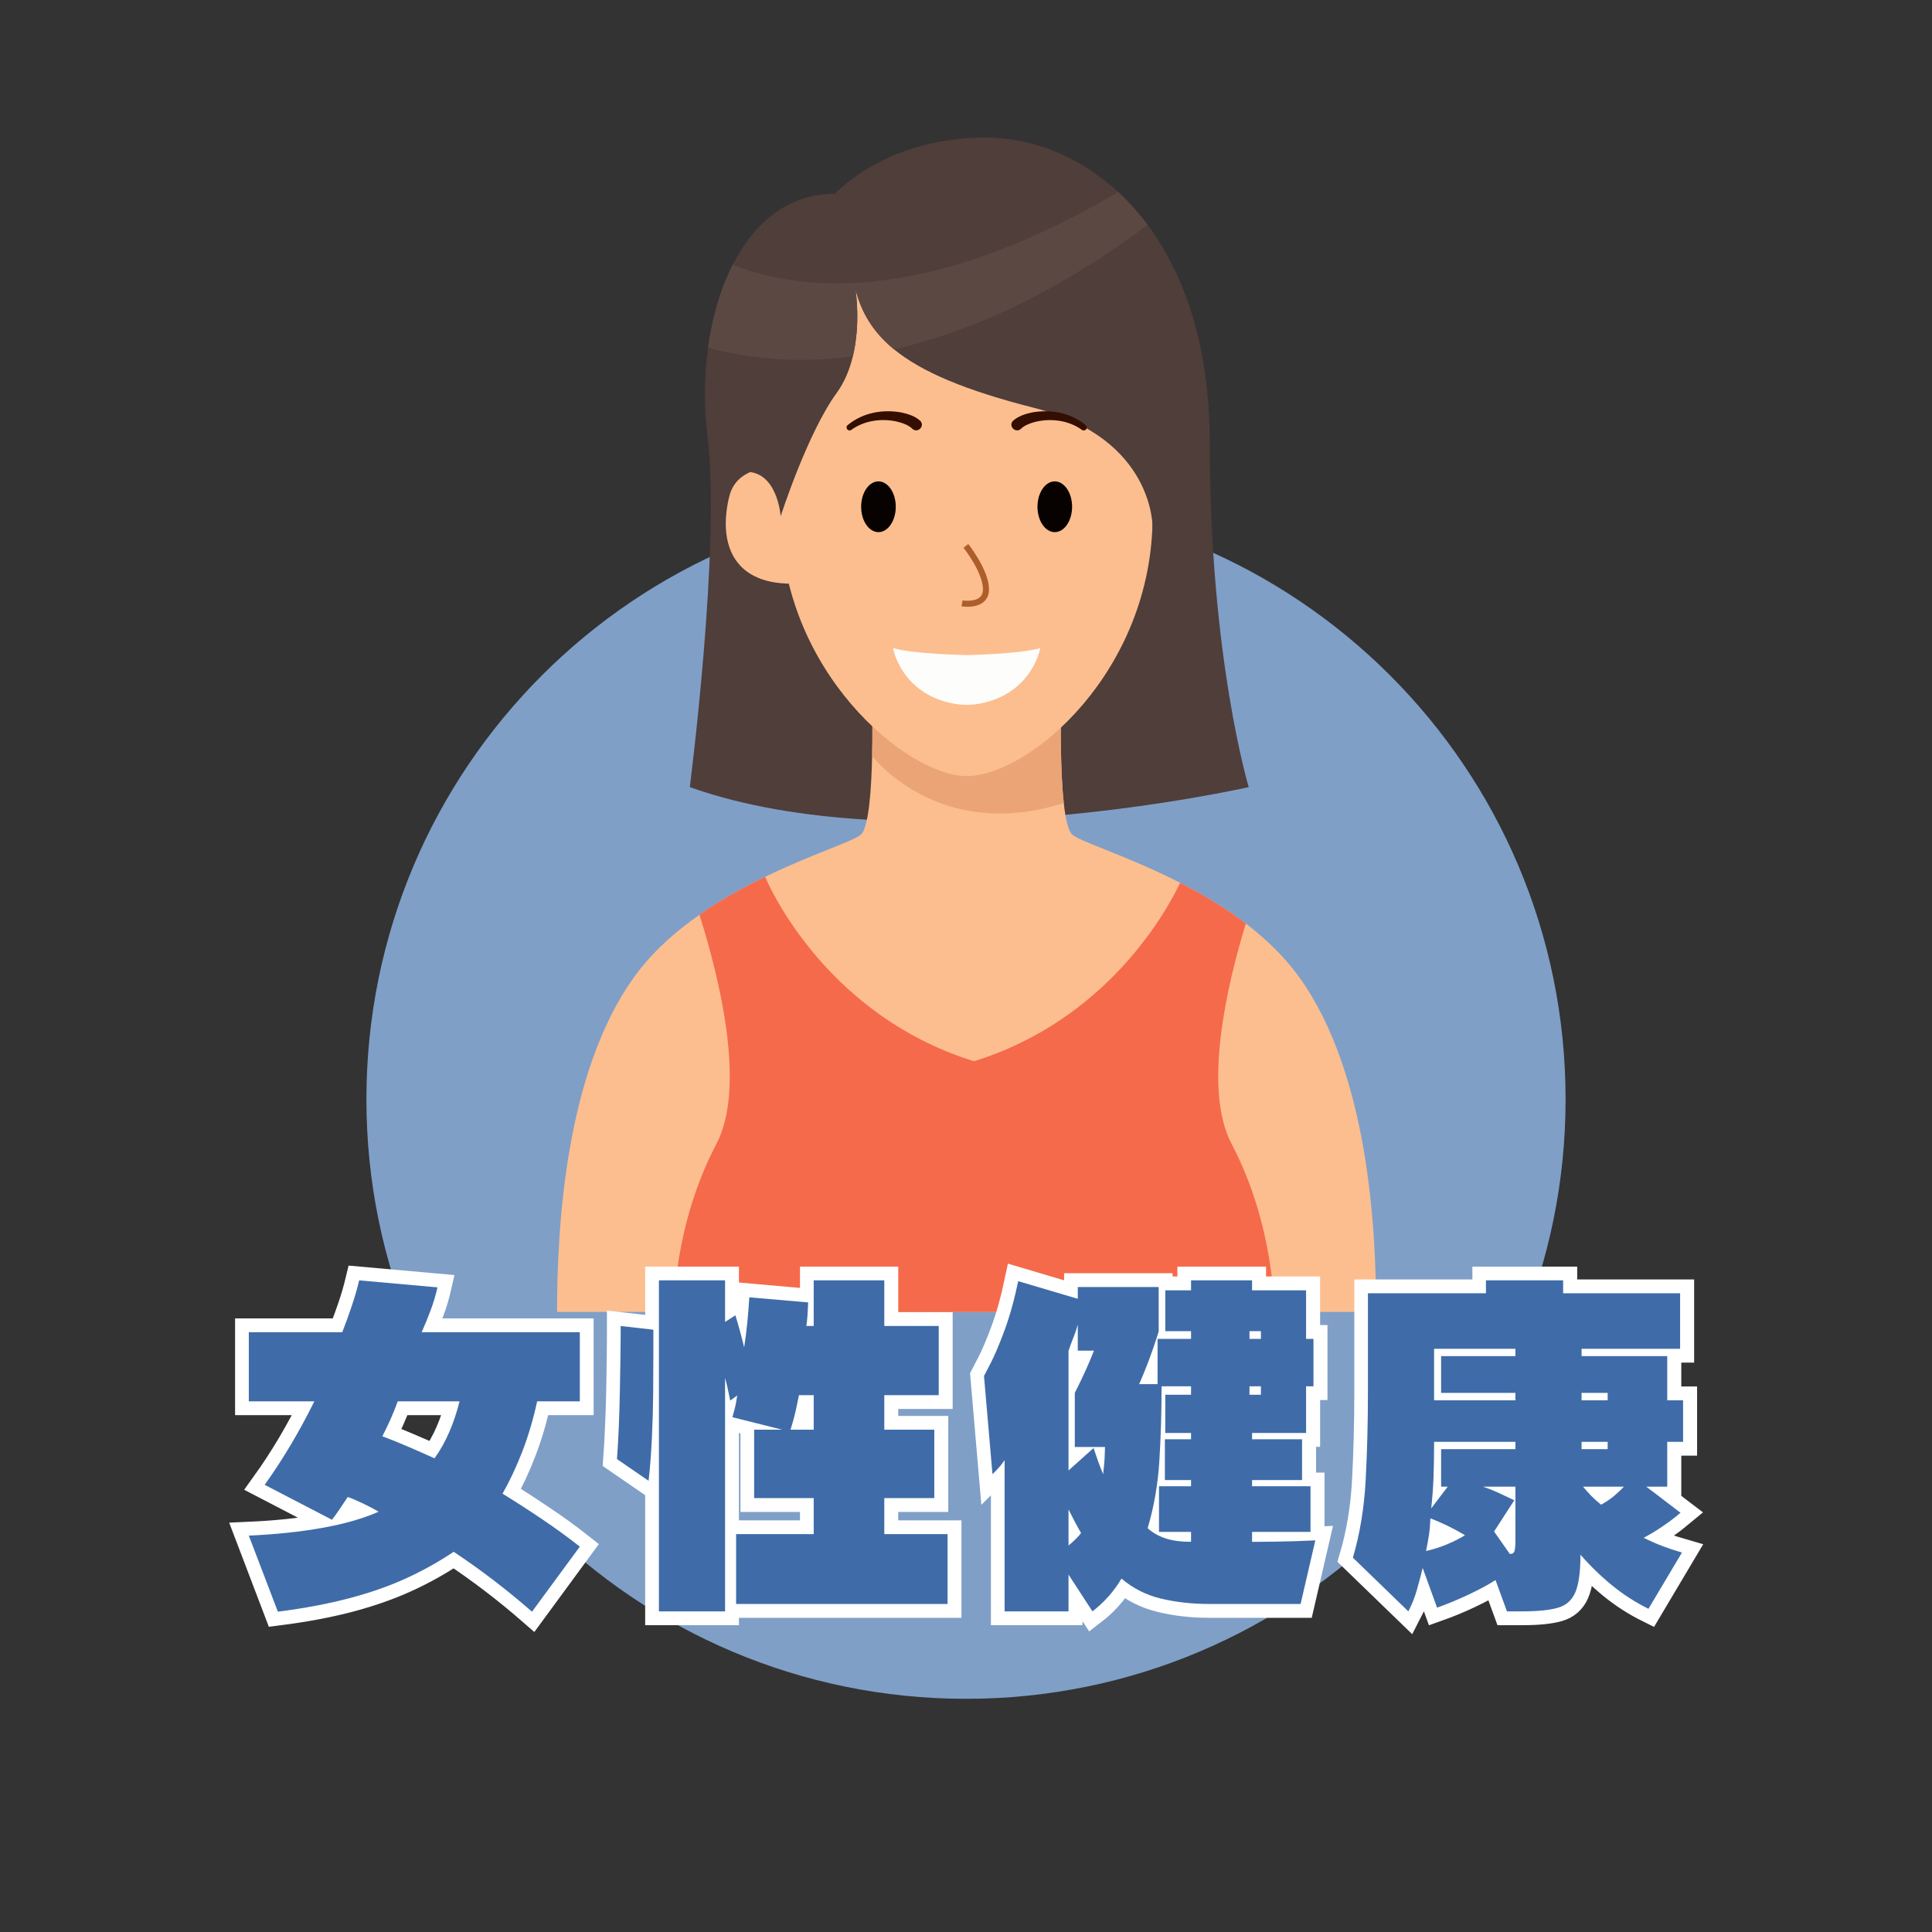
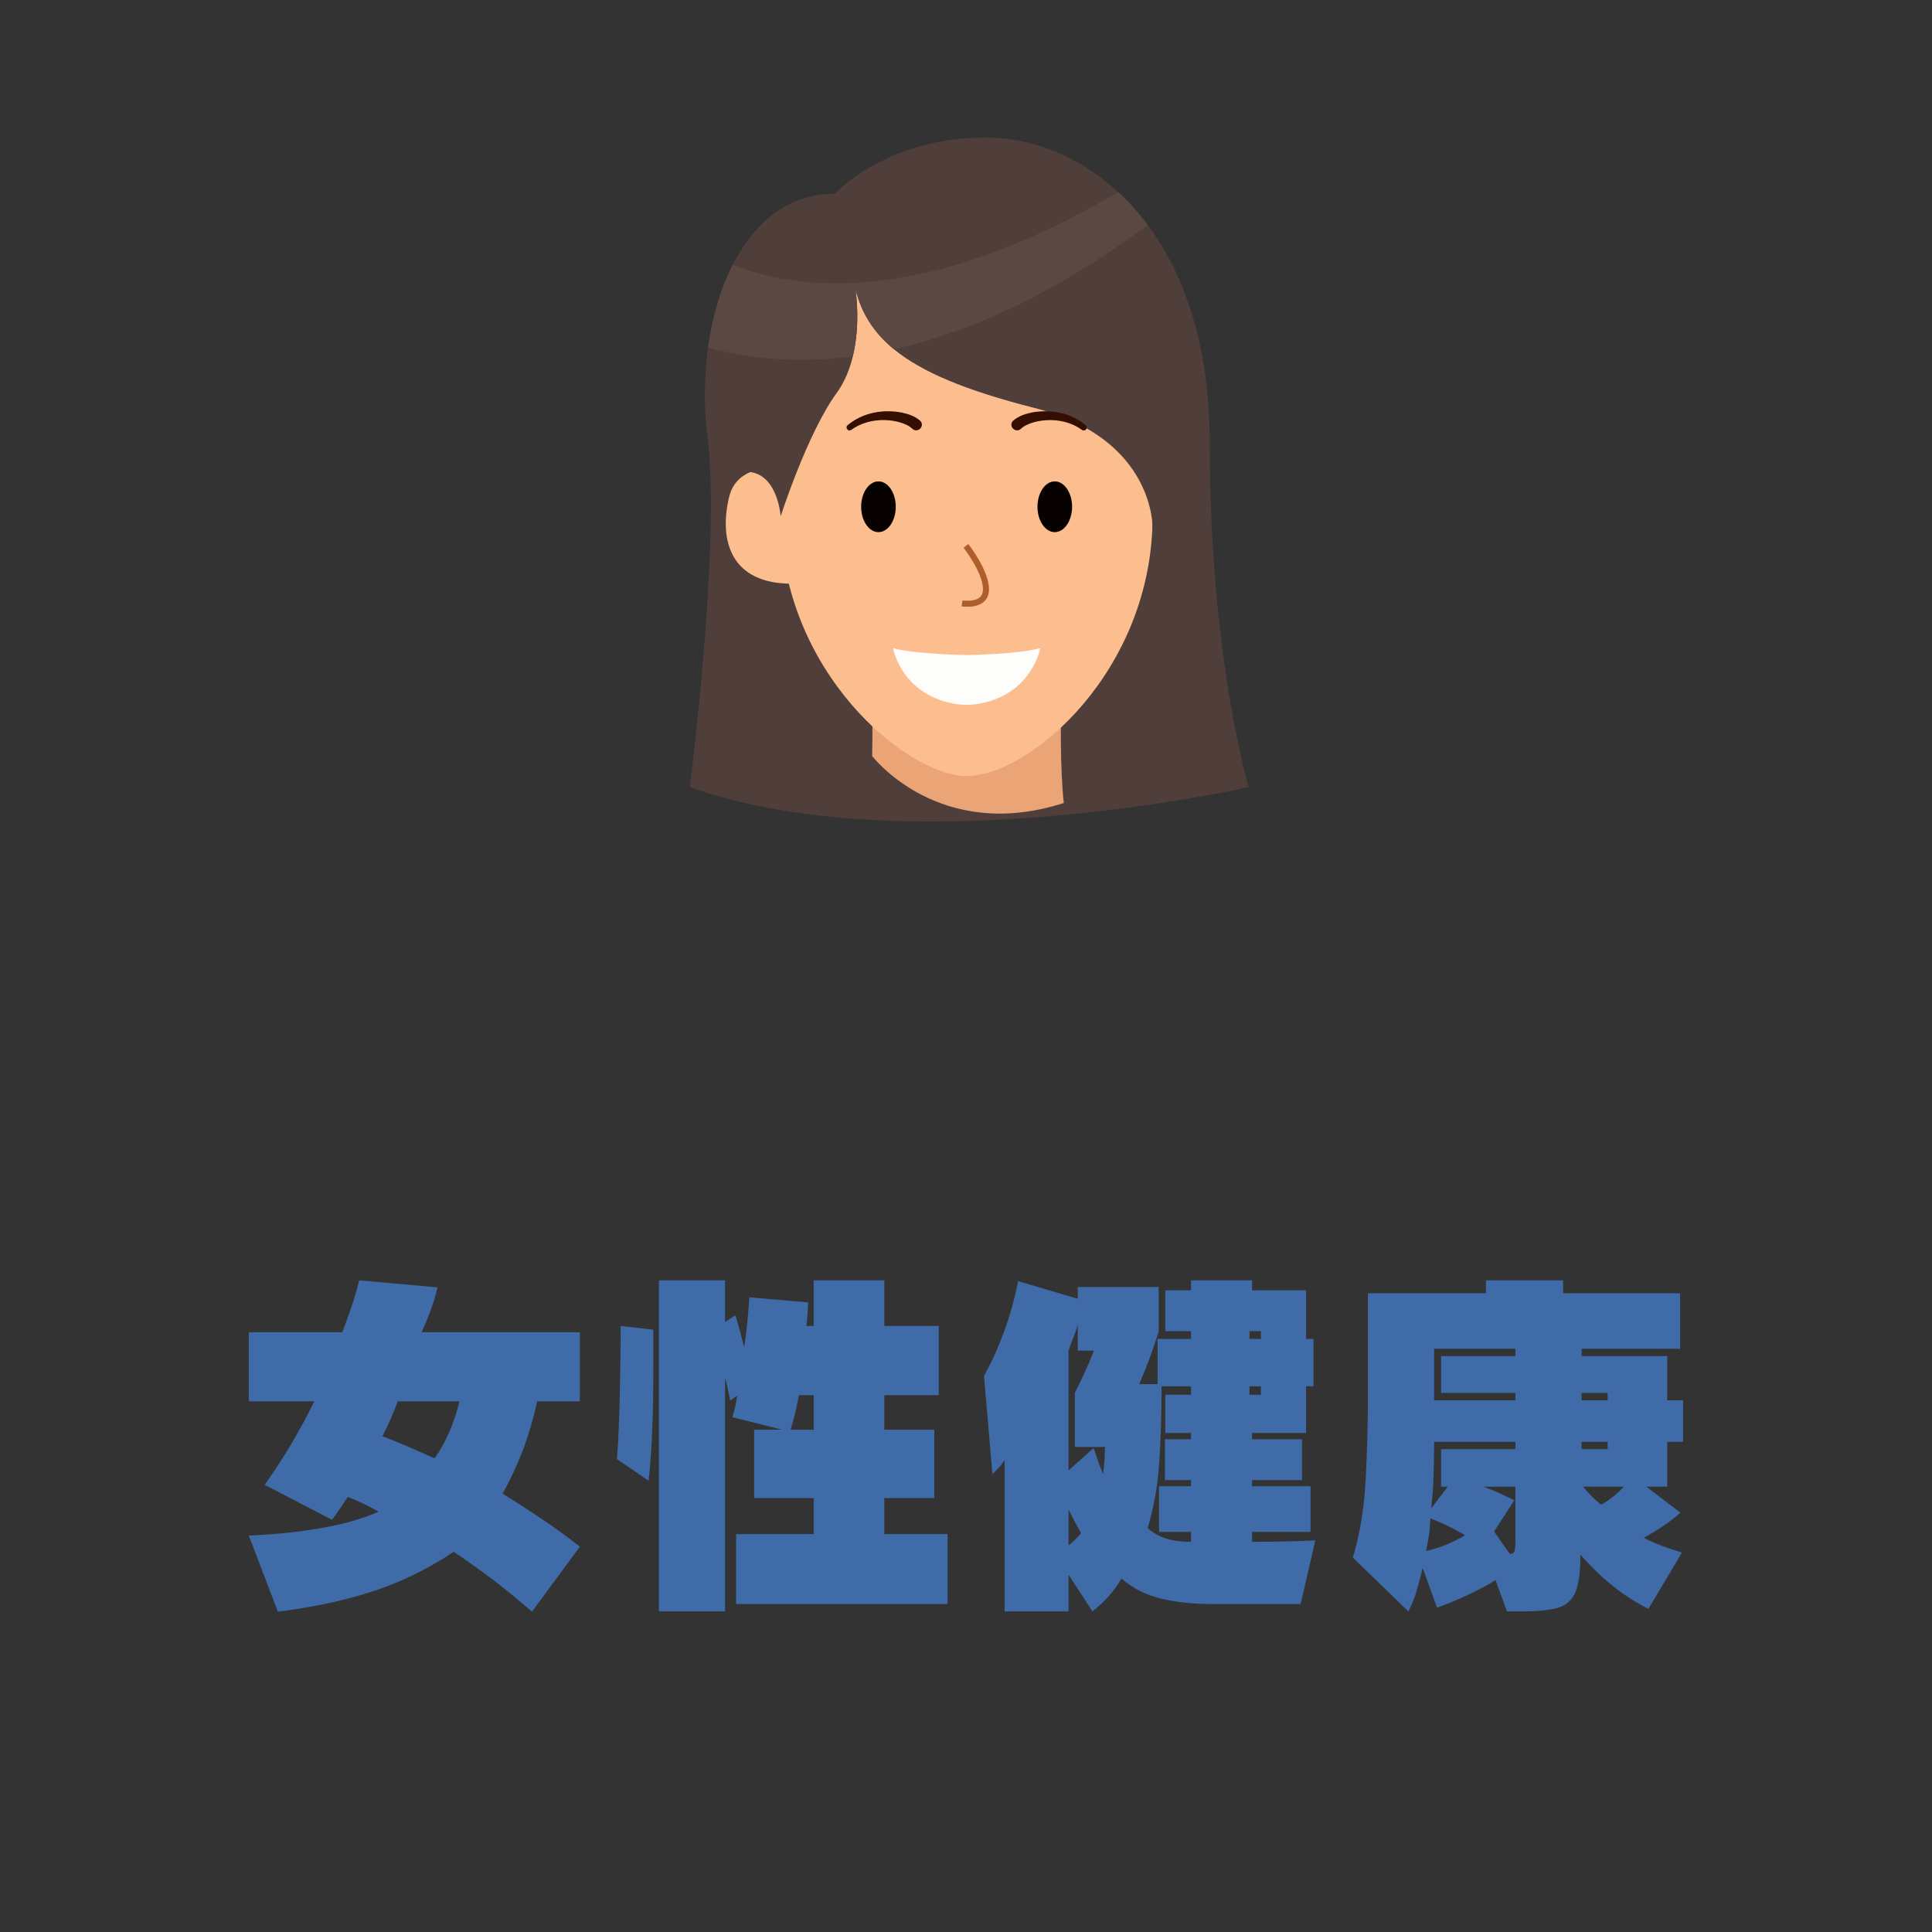
<svg xmlns="http://www.w3.org/2000/svg" width="500" viewBox="0 0 375 375" height="500" preserveAspectRatio="xMidYMid meet">
  <rect x="0" y="0" width="375" height="375" fill="#333333" stroke="none" />
  <defs>
    <g />
    <clipPath id="2e5e243bd6">
-       <path d="M 71.121 96.984 L 303.879 96.984 L 303.879 329.738 L 71.121 329.738 Z M 71.121 96.984 " clip-rule="nonzero" />
-     </clipPath>
+       </clipPath>
    <clipPath id="f94f6870b9">
      <path d="M 187.5 96.984 C 123.227 96.984 71.121 149.086 71.121 213.363 C 71.121 277.637 123.227 329.738 187.5 329.738 C 251.773 329.738 303.879 277.637 303.879 213.363 C 303.879 149.086 251.773 96.984 187.5 96.984 Z M 187.5 96.984 " clip-rule="nonzero" />
    </clipPath>
    <clipPath id="cc25eb8991">
      <path d="M 133 26.668 L 243 26.668 L 243 160 L 133 160 Z M 133 26.668 " clip-rule="nonzero" />
    </clipPath>
    <clipPath id="fbcad60960">
-       <path d="M 108.121 138 L 267.121 138 L 267.121 254.668 L 108.121 254.668 Z M 108.121 138 " clip-rule="nonzero" />
-     </clipPath>
+       </clipPath>
    <clipPath id="60090d564c">
      <path d="M 130 170 L 248 170 L 248 254.668 L 130 254.668 Z M 130 170 " clip-rule="nonzero" />
    </clipPath>
  </defs>
  <g clip-path="url(#2e5e243bd6)">
    <g clip-path="url(#f94f6870b9)">
      <path fill="#7f9fc7" d="M 71.121 96.984 L 303.879 96.984 L 303.879 329.738 L 71.121 329.738 Z M 71.121 96.984 " fill-opacity="1" fill-rule="nonzero" />
    </g>
  </g>
  <g clip-path="url(#cc25eb8991)">
    <path fill="#4f3e3a" d="M 242.375 152.777 C 242.375 152.777 176.086 167.816 133.891 152.777 C 133.891 152.777 139.949 105.684 137.316 84.695 C 136.613 79.121 136.641 73.191 137.434 67.484 C 138.234 61.684 139.82 56.121 142.227 51.391 C 146.359 43.246 152.922 37.605 162.066 37.605 C 162.066 37.605 171.836 26.691 191.367 26.691 C 199.867 26.691 209.203 30.039 217.031 37.27 C 219.059 39.137 220.984 41.262 222.77 43.66 C 229.93 53.27 234.816 67.191 234.816 86.016 C 234.805 127.66 242.375 152.777 242.375 152.777 Z M 242.375 152.777 " fill-opacity="1" fill-rule="nonzero" />
  </g>
  <g clip-path="url(#fbcad60960)">
    <path fill="#fcbe8f" d="M 267.113 254.641 L 108.125 254.641 C 108.125 237.531 109.887 208.164 122.953 189.82 C 126.402 184.988 130.922 180.938 135.762 177.555 C 139.945 174.629 144.352 172.203 148.516 170.188 C 157.816 165.676 165.855 163.234 167.164 161.941 C 168.672 160.449 169.148 152.836 169.277 146.75 C 169.379 142.426 169.301 138.883 169.301 138.883 L 187.621 139.789 L 205.934 138.883 C 205.934 138.883 205.715 148.961 206.477 155.867 C 206.793 158.82 207.301 161.18 208.07 161.941 C 209.484 163.34 218.801 166.09 229.062 171.352 C 233.312 173.527 237.73 176.137 241.812 179.254 C 245.758 182.277 249.398 185.777 252.293 189.82 C 265.359 208.164 267.113 237.531 267.113 254.641 Z M 267.113 254.641 " fill-opacity="1" fill-rule="nonzero" />
  </g>
  <path fill="#eba476" d="M 206.48 155.863 C 182.211 163.664 169.285 146.746 169.285 146.746 C 169.383 142.418 169.309 138.879 169.309 138.879 L 187.625 139.785 L 205.938 138.879 C 205.938 138.883 205.723 148.961 206.48 155.863 Z M 206.48 155.863 " fill-opacity="1" fill-rule="nonzero" />
  <g clip-path="url(#60090d564c)">
-     <path fill="#f56a4b" d="M 247.328 254.641 L 130.781 254.641 C 130.781 254.641 130.617 238.047 139.059 222.02 C 144.879 210.961 139.605 189.691 135.762 177.555 C 139.945 174.629 144.352 172.203 148.516 170.188 C 148.516 170.188 159.273 196.734 189.047 205.988 C 215.094 197.895 226.59 176.57 229.062 171.352 C 233.312 173.527 237.73 176.137 241.812 179.254 C 238.047 191.586 233.488 211.457 239.051 222.027 C 247.492 238.047 247.328 254.641 247.328 254.641 Z M 247.328 254.641 " fill-opacity="1" fill-rule="nonzero" />
-   </g>
+     </g>
  <path fill="#fcbe8f" d="M 187.621 46.195 C 150.535 46.195 151.523 70.195 151.523 100.203 C 151.523 130.223 176.004 150.633 187.621 150.633 C 199.836 150.633 223.719 130.223 223.719 100.203 C 223.719 70.195 224.711 46.195 187.621 46.195 Z M 187.621 46.195 " fill-opacity="1" fill-rule="nonzero" />
  <path fill="#fcbe8f" d="M 153.637 90.98 C 153.637 90.98 143.344 88.984 141.543 96.387 C 139.5 104.766 141.734 113.293 153.637 113.293 C 163.801 113.293 153.637 90.98 153.637 90.98 Z M 153.637 90.98 " fill-opacity="1" fill-rule="nonzero" />
  <path fill="#4f3e3a" d="M 223.723 102.547 C 223.723 102.547 224.238 85.129 200.773 79.18 C 187.457 75.801 178.922 72.211 173.539 67.816 C 169.453 64.469 167.195 60.668 166.047 56.137 C 166.117 56.625 167.066 62.883 165.527 69.203 C 164.934 71.66 163.957 74.133 162.398 76.273 C 156.688 84.117 151.527 100.203 151.527 100.203 C 151.527 100.203 150.922 91.133 144.352 91.594 C 140.5 91.863 143.062 79.48 145.844 69.203 C 147.805 61.949 149.871 55.746 149.871 55.746 L 152.062 54.141 L 172.605 39.102 L 207.898 42.309 L 210.562 42.555 L 216.059 48.422 L 223.73 56.602 L 226.449 78.121 L 228.586 98.441 Z M 223.723 102.547 " fill-opacity="1" fill-rule="nonzero" />
  <path fill="#070200" d="M 173.867 98.359 C 173.867 98.684 173.848 99.004 173.805 99.324 C 173.762 99.641 173.695 99.949 173.613 100.246 C 173.527 100.547 173.426 100.828 173.301 101.098 C 173.18 101.367 173.039 101.617 172.883 101.844 C 172.727 102.074 172.559 102.277 172.375 102.457 C 172.191 102.637 171.996 102.789 171.793 102.914 C 171.59 103.039 171.379 103.129 171.164 103.195 C 170.949 103.258 170.73 103.289 170.508 103.289 C 170.289 103.289 170.07 103.258 169.852 103.195 C 169.637 103.129 169.426 103.039 169.223 102.914 C 169.02 102.789 168.824 102.637 168.641 102.457 C 168.457 102.277 168.289 102.074 168.133 101.844 C 167.977 101.617 167.836 101.367 167.715 101.098 C 167.59 100.828 167.488 100.547 167.402 100.246 C 167.32 99.949 167.254 99.641 167.211 99.324 C 167.168 99.004 167.148 98.684 167.148 98.359 C 167.148 98.039 167.168 97.719 167.211 97.398 C 167.254 97.082 167.32 96.773 167.402 96.477 C 167.488 96.176 167.59 95.895 167.715 95.625 C 167.836 95.355 167.977 95.105 168.133 94.879 C 168.289 94.648 168.457 94.445 168.641 94.266 C 168.824 94.086 169.02 93.934 169.223 93.809 C 169.426 93.684 169.637 93.59 169.852 93.527 C 170.07 93.465 170.289 93.434 170.508 93.434 C 170.73 93.434 170.949 93.465 171.164 93.527 C 171.379 93.59 171.59 93.684 171.793 93.809 C 171.996 93.934 172.191 94.086 172.375 94.266 C 172.559 94.445 172.727 94.648 172.883 94.879 C 173.039 95.105 173.18 95.355 173.301 95.625 C 173.426 95.895 173.527 96.176 173.613 96.477 C 173.695 96.773 173.762 97.082 173.805 97.398 C 173.848 97.719 173.867 98.039 173.867 98.359 Z M 173.867 98.359 " fill-opacity="1" fill-rule="nonzero" />
  <path fill="#070200" d="M 208.094 98.359 C 208.094 98.684 208.07 99.004 208.027 99.324 C 207.984 99.641 207.922 99.949 207.836 100.246 C 207.75 100.547 207.648 100.828 207.527 101.098 C 207.402 101.367 207.266 101.617 207.109 101.844 C 206.953 102.074 206.781 102.277 206.598 102.457 C 206.414 102.637 206.223 102.789 206.02 102.914 C 205.812 103.039 205.605 103.129 205.387 103.195 C 205.172 103.258 204.953 103.289 204.73 103.289 C 204.512 103.289 204.293 103.258 204.078 103.195 C 203.859 103.129 203.648 103.039 203.445 102.914 C 203.242 102.789 203.047 102.637 202.863 102.457 C 202.68 102.277 202.512 102.074 202.355 101.844 C 202.199 101.617 202.059 101.367 201.938 101.098 C 201.816 100.828 201.711 100.547 201.629 100.246 C 201.543 99.949 201.48 99.641 201.438 99.324 C 201.395 99.004 201.371 98.684 201.371 98.359 C 201.371 98.039 201.395 97.719 201.438 97.398 C 201.48 97.082 201.543 96.773 201.629 96.477 C 201.711 96.176 201.816 95.895 201.938 95.625 C 202.059 95.355 202.199 95.105 202.355 94.879 C 202.512 94.648 202.68 94.445 202.863 94.266 C 203.047 94.086 203.242 93.934 203.445 93.809 C 203.648 93.684 203.859 93.59 204.078 93.527 C 204.293 93.465 204.512 93.434 204.73 93.434 C 204.953 93.434 205.172 93.465 205.387 93.527 C 205.605 93.59 205.812 93.684 206.02 93.809 C 206.223 93.934 206.414 94.086 206.598 94.266 C 206.781 94.445 206.953 94.648 207.109 94.879 C 207.266 95.105 207.402 95.355 207.527 95.625 C 207.648 95.895 207.75 96.176 207.836 96.477 C 207.922 96.773 207.984 97.082 208.027 97.398 C 208.07 97.719 208.094 98.039 208.094 98.359 Z M 208.094 98.359 " fill-opacity="1" fill-rule="nonzero" />
  <path fill="#ad5e2b" d="M 187.766 117.773 C 187.133 117.773 186.676 117.695 186.637 117.691 L 186.828 116.539 C 186.852 116.543 189.047 116.891 190.16 115.949 C 190.59 115.586 190.793 115.078 190.793 114.387 C 190.793 111.125 187.059 106.363 187.023 106.316 L 187.941 105.59 C 188.105 105.801 191.965 110.723 191.965 114.387 C 191.965 115.43 191.613 116.258 190.914 116.844 C 190.004 117.613 188.695 117.773 187.766 117.773 Z M 187.766 117.773 " fill-opacity="1" fill-rule="nonzero" />
  <path fill="#fdfdfb" d="M 187.621 127.152 C 187.621 127.152 177.363 126.973 173.328 125.797 C 173.328 125.797 174.852 134.594 184.984 136.551 C 186.723 136.883 188.523 136.883 190.262 136.551 C 200.395 134.594 201.914 125.797 201.914 125.797 C 197.875 126.973 187.621 127.152 187.621 127.152 Z M 187.621 127.152 " fill-opacity="1" fill-rule="nonzero" />
  <path fill="#340e00" d="M 177.047 83.188 C 176.387 82.562 175.43 82.195 174.523 81.938 C 171.457 81.117 167.887 81.523 165.273 83.414 C 164.676 83.895 163.941 83.023 164.523 82.523 C 167.422 80.109 171.285 79.395 174.957 80.062 C 176.262 80.336 177.609 80.77 178.633 81.691 C 179.602 82.742 178.055 84.211 177.047 83.188 Z M 177.047 83.188 " fill-opacity="1" fill-rule="nonzero" />
  <path fill="#340e00" d="M 196.613 81.691 C 197.637 80.773 198.984 80.336 200.289 80.062 C 203.961 79.395 207.824 80.102 210.723 82.523 C 210.965 82.727 211 83.094 210.797 83.348 C 210.586 83.598 210.219 83.625 209.973 83.422 C 207.355 81.527 203.789 81.125 200.723 81.941 C 199.812 82.199 198.859 82.574 198.199 83.195 C 197.191 84.211 195.641 82.742 196.613 81.691 Z M 196.613 81.691 " fill-opacity="1" fill-rule="nonzero" />
  <path fill="#5c4843" d="M 222.758 43.66 C 220.555 45.301 218.324 46.891 216.055 48.43 C 203.164 57.16 189.148 64.141 173.82 67.746 C 173.727 67.77 173.633 67.785 173.539 67.809 C 169.453 64.461 167.195 60.66 166.047 56.133 C 166.117 56.617 167.066 62.879 165.527 69.195 C 159.027 70.02 152.355 70.082 145.844 69.195 C 143 68.809 140.188 68.242 137.434 67.477 C 138.234 61.68 139.82 56.113 142.227 51.387 C 142.848 51.637 143.469 51.871 144.066 52.086 C 146.684 53 149.352 53.672 152.062 54.141 C 163.137 56.062 174.828 54.566 185.648 51.387 C 193.316 49.094 200.727 45.992 207.898 42.316 C 210.988 40.738 214.035 39.047 217.031 37.27 C 219.051 39.137 220.977 41.258 222.758 43.66 Z M 222.758 43.66 " fill-opacity="1" fill-rule="nonzero" />
-   <path stroke-linecap="butt" transform="matrix(0.914, 0, 0, 0.914, 44.731, 231.556)" fill="none" stroke-linejoin="miter" d="M 74.2 75.105 L 64.057 88.929 C 58.692 84.252 53.14 80.012 47.408 76.212 C 44.227 78.345 40.842 80.235 37.243 81.876 C 33.657 83.513 29.652 84.919 25.228 86.091 C 20.804 87.257 15.751 88.206 10.07 88.929 L 3.911 72.758 C 9.63 72.506 14.824 71.963 19.491 71.138 C 24.155 70.301 28.151 69.151 31.485 67.689 C 30.596 67.168 29.493 66.595 28.185 65.971 C 26.89 65.347 25.8 64.876 24.924 64.56 C 24.403 65.347 23.855 66.176 23.283 67.039 C 22.714 67.89 22.133 68.681 21.547 69.403 L 7.266 61.987 C 9.25 59.226 11.113 56.379 12.853 53.442 C 14.593 50.493 16.247 47.428 17.811 44.252 L 3.911 44.252 L 3.911 29.565 L 23.74 29.565 C 24.48 27.697 25.159 25.842 25.783 24 C 26.407 22.14 26.925 20.328 27.348 18.563 L 43.975 20.05 C 43.608 21.666 43.125 23.282 42.526 24.893 C 41.928 26.509 41.291 28.065 40.62 29.565 L 74.2 29.565 L 74.2 44.252 L 65.142 44.252 C 64.317 48.052 63.274 51.579 62.013 54.836 C 60.77 58.089 59.363 61.094 57.799 63.855 C 60.663 65.633 63.484 67.462 66.267 69.347 C 69.066 71.215 71.708 73.135 74.2 75.105 Z M 48.664 44.252 L 35.546 44.252 C 35.076 45.56 34.567 46.825 34.02 48.044 C 33.473 49.266 32.887 50.48 32.268 51.685 C 33.828 52.258 35.585 52.964 37.529 53.806 C 39.487 54.631 41.428 55.481 43.347 56.357 C 44.54 54.695 45.582 52.84 46.472 50.792 C 47.365 48.732 48.096 46.552 48.664 44.252 Z M 88.806 61.128 L 82.095 56.511 C 82.249 54.438 82.373 52.139 82.475 49.608 C 82.591 47.078 82.672 44.569 82.723 42.077 C 82.774 39.572 82.813 37.276 82.839 35.19 C 82.864 33.109 82.877 31.429 82.877 30.159 C 82.877 28.886 82.877 28.249 82.877 28.249 L 89.819 29.031 L 89.819 34.259 C 89.819 36.494 89.806 39.191 89.78 42.342 C 89.755 45.496 89.665 48.723 89.511 52.032 C 89.361 55.336 89.126 58.366 88.806 61.128 Z M 152.311 87.292 L 107.4 87.292 L 107.4 72.455 L 123.878 72.455 L 123.878 64.808 L 111.234 64.808 L 111.234 50.275 L 117.162 50.275 L 106.617 47.625 C 106.617 47.625 106.746 47.142 107.002 46.176 C 107.267 45.21 107.476 44.154 107.63 43.013 L 106.143 44.098 C 106.143 44.098 106.04 43.577 105.835 42.534 C 105.634 41.491 105.373 40.397 105.053 39.255 L 105.053 88.856 L 90.998 88.856 L 90.998 18.563 L 105.053 18.563 L 105.053 27.394 L 107.25 25.983 C 107.605 27.125 107.942 28.283 108.259 29.45 C 108.575 30.621 108.861 31.728 109.118 32.771 C 109.383 31.104 109.605 29.364 109.785 27.543 C 109.964 25.714 110.101 23.914 110.204 22.149 L 122.715 23.256 C 122.715 23.256 122.702 23.538 122.676 24.111 C 122.651 24.684 122.612 25.363 122.561 26.154 C 122.51 26.928 122.429 27.629 122.313 28.249 L 123.878 28.249 L 123.878 18.563 L 138.885 18.563 L 138.885 28.249 L 150.443 28.249 L 150.443 42.936 L 138.885 42.936 L 138.885 50.275 L 149.507 50.275 L 149.507 64.808 L 138.885 64.808 L 138.885 72.455 L 152.311 72.455 Z M 123.878 50.275 L 123.878 42.936 L 120.749 42.936 C 120.749 42.936 120.59 43.705 120.274 45.244 C 119.966 46.766 119.53 48.445 118.958 50.275 Z M 227.294 87.292 L 207.841 87.292 C 204.254 87.292 200.873 86.911 197.697 86.146 C 194.517 85.398 191.709 83.983 189.268 81.914 C 187.652 84.62 185.592 86.937 183.087 88.856 L 178.013 81.055 L 178.013 88.856 L 164.421 88.856 L 164.421 56.759 C 163.848 57.584 163.275 58.285 162.702 58.858 C 162.13 59.431 161.843 59.717 161.843 59.717 L 160.052 38.871 C 160.052 38.871 160.488 38.029 161.369 36.336 C 162.258 34.643 163.262 32.288 164.382 29.262 C 165.498 26.235 166.477 22.722 167.319 18.717 L 179.963 22.474 L 179.963 19.973 L 197.142 19.973 L 197.142 29.416 C 197.142 29.416 196.958 29.984 196.59 31.13 C 196.235 32.275 195.744 33.699 195.12 35.4 C 194.5 37.093 193.79 38.824 193.004 40.589 L 196.915 40.589 L 196.915 30.976 L 204.028 30.976 L 204.028 29.339 L 198.552 29.339 L 198.552 20.662 L 204.028 20.662 L 204.028 18.563 L 216.992 18.563 L 216.992 20.662 L 228.473 20.662 L 228.473 30.976 L 230.038 30.976 L 230.038 41.046 L 228.473 41.046 L 228.473 50.98 L 216.992 50.98 L 216.992 52.297 L 227.614 52.297 L 227.614 60.974 L 216.992 60.974 L 216.992 62.307 L 229.409 62.307 L 229.409 71.976 L 216.992 71.976 L 216.992 74.096 C 216.992 74.096 217.445 74.096 218.347 74.096 C 219.262 74.096 220.433 74.084 221.856 74.058 C 223.293 74.032 224.78 73.994 226.319 73.943 C 227.858 73.891 229.226 73.84 230.418 73.789 Z M 218.864 30.976 L 218.864 29.339 L 216.441 29.339 L 216.441 30.976 Z M 218.864 42.859 L 218.864 41.046 L 216.441 41.046 L 216.441 42.859 Z M 185.737 53.938 L 179.33 53.938 L 179.33 42.457 C 179.33 42.457 179.565 41.995 180.035 41.063 C 180.505 40.123 181.053 38.969 181.677 37.593 C 182.301 36.208 182.873 34.836 183.395 33.476 L 179.963 33.476 L 179.963 27.928 C 179.706 28.92 179.381 29.899 178.988 30.865 C 178.595 31.831 178.27 32.724 178.013 33.553 L 178.013 58.935 L 183.318 54.186 C 183.686 55.28 184.023 56.259 184.327 57.123 C 184.647 57.973 184.989 58.837 185.357 59.717 C 185.562 57.999 185.673 56.605 185.699 55.541 C 185.725 54.472 185.737 53.938 185.737 53.938 Z M 204.028 74.096 L 204.028 71.976 L 197.219 71.976 L 197.219 62.307 L 204.028 62.307 L 204.028 60.974 L 198.475 60.974 L 198.475 52.297 L 204.028 52.297 L 204.028 50.98 L 198.552 50.98 L 198.552 42.859 L 204.028 42.859 L 204.028 41.046 L 197.77 41.046 C 197.77 46.727 197.612 52.045 197.295 56.99 C 196.988 61.936 196.158 66.676 194.795 71.215 C 195.838 72.143 197.103 72.857 198.591 73.353 C 200.078 73.848 201.89 74.096 204.028 74.096 Z M 178.013 67.227 L 178.013 74.874 C 178.535 74.455 179.044 73.998 179.539 73.502 C 180.035 73.006 180.411 72.583 180.668 72.224 C 180.296 71.604 179.864 70.822 179.368 69.882 C 178.885 68.937 178.437 68.057 178.013 67.227 Z M 308.299 76.362 L 301.186 88.322 C 298.429 86.958 295.847 85.3 293.445 83.342 C 291.055 81.397 288.816 79.226 286.73 76.823 C 286.73 80.47 286.371 83.141 285.644 84.83 C 284.922 86.522 283.669 87.616 281.887 88.112 C 280.121 88.608 277.621 88.856 274.394 88.856 L 271.115 88.856 L 268.692 82.218 C 267.243 83.158 265.392 84.163 263.143 85.231 C 260.904 86.3 258.617 87.245 256.279 88.074 L 253.227 79.645 C 252.872 81.158 252.47 82.688 252.025 84.24 C 251.581 85.804 250.961 87.343 250.175 88.856 L 238.39 77.452 C 239.903 72.352 240.814 66.834 241.117 60.897 C 241.433 54.96 241.592 48.736 241.592 42.23 L 241.592 21.29 L 266.67 21.29 L 266.67 18.563 L 283.071 18.563 L 283.071 21.29 L 307.901 21.29 L 307.901 33.096 L 286.978 33.096 L 286.978 34.656 L 305.174 34.656 L 305.174 44.021 L 308.529 44.021 L 308.529 52.852 L 305.174 52.852 L 305.174 62.384 L 300.729 62.384 L 307.995 67.916 C 307.995 67.916 307.627 68.219 306.888 68.83 C 306.166 69.429 305.2 70.134 303.99 70.946 C 302.793 71.75 301.524 72.511 300.177 73.237 C 301.524 73.908 302.844 74.494 304.144 74.99 C 305.452 75.486 306.837 75.943 308.299 76.362 Z M 272.906 44.021 L 272.906 42.457 L 257.133 42.457 L 257.133 34.656 L 272.906 34.656 L 272.906 33.096 L 255.646 33.096 L 255.646 44.021 Z M 292.53 44.021 L 292.53 42.457 L 286.978 42.457 L 286.978 44.021 Z M 292.53 54.413 L 292.53 52.852 L 286.978 52.852 L 286.978 54.413 Z M 272.906 54.413 L 272.906 52.852 L 255.646 52.852 C 255.646 55.507 255.612 57.982 255.535 60.269 C 255.458 62.555 255.287 64.795 255.018 66.979 L 258.548 62.384 L 257.133 62.384 L 257.133 54.413 Z M 295.963 62.384 L 287.285 62.384 C 287.858 63.06 288.431 63.697 288.999 64.291 C 289.572 64.889 290.278 65.526 291.12 66.201 C 292.158 65.629 293.082 65.005 293.881 64.329 C 294.697 63.658 295.39 63.008 295.963 62.384 Z M 272.906 73.866 L 272.906 62.384 L 266.041 62.384 C 267.136 62.743 268.191 63.154 269.204 63.624 C 270.222 64.094 271.055 64.487 271.705 64.808 C 272.355 65.112 272.675 65.265 272.675 65.265 L 268.388 71.899 L 271.743 76.67 C 272.316 76.67 272.65 76.435 272.752 75.964 C 272.855 75.494 272.906 74.793 272.906 73.866 Z M 262.207 72.682 C 259.869 71.284 257.42 70.091 254.868 69.1 C 254.817 70.395 254.714 71.579 254.56 72.643 C 254.406 73.712 254.197 74.844 253.932 76.041 C 255.548 75.682 257.052 75.208 258.45 74.609 C 259.861 74.011 261.113 73.37 262.207 72.682 Z M 262.207 72.682 " stroke="#ffffff" stroke-width="5.858" stroke-opacity="1" stroke-miterlimit="4" />
  <g fill="#3f6ca8" fill-opacity="1">
    <g transform="translate(44.731, 307.406)">
      <g>
        <path d="M 67.812 -7.203 L 58.531 5.422 C 53.625 1.141 48.555 -2.734 43.328 -6.203 C 40.422 -4.254 37.328 -2.531 34.047 -1.031 C 30.766 0.469 27.098 1.75 23.047 2.812 C 19.004 3.883 14.391 4.754 9.203 5.422 L 3.562 -9.344 C 8.801 -9.582 13.551 -10.082 17.812 -10.844 C 22.07 -11.602 25.723 -12.648 28.766 -13.984 C 27.953 -14.461 26.953 -14.988 25.766 -15.562 C 24.578 -16.133 23.578 -16.562 22.766 -16.844 C 22.297 -16.133 21.797 -15.383 21.266 -14.594 C 20.742 -13.812 20.223 -13.086 19.703 -12.422 L 6.641 -19.203 C 8.441 -21.723 10.141 -24.328 11.734 -27.016 C 13.328 -29.703 14.844 -32.5 16.281 -35.406 L 3.562 -35.406 L 3.562 -48.828 L 21.703 -48.828 C 22.367 -50.535 22.984 -52.234 23.547 -53.922 C 24.117 -55.609 24.598 -57.266 24.984 -58.891 L 40.188 -57.531 C 39.852 -56.051 39.41 -54.57 38.859 -53.094 C 38.316 -51.625 37.734 -50.203 37.109 -48.828 L 67.812 -48.828 L 67.812 -35.406 L 59.531 -35.406 C 58.77 -31.926 57.816 -28.695 56.672 -25.719 C 55.523 -22.75 54.238 -20.004 52.812 -17.484 C 55.438 -15.867 58.02 -14.203 60.562 -12.484 C 63.102 -10.773 65.52 -9.016 67.812 -7.203 Z M 44.469 -35.406 L 32.469 -35.406 C 32.039 -34.219 31.578 -33.062 31.078 -31.938 C 30.578 -30.82 30.047 -29.719 29.484 -28.625 C 30.91 -28.102 32.516 -27.457 34.297 -26.688 C 36.078 -25.926 37.848 -25.145 39.609 -24.344 C 40.703 -25.863 41.656 -27.562 42.469 -29.438 C 43.281 -31.32 43.945 -33.312 44.469 -35.406 Z M 44.469 -35.406 " />
      </g>
    </g>
  </g>
  <g fill="#3f6ca8" fill-opacity="1">
    <g transform="translate(116.112, 307.406)">
      <g>
        <path d="M 9.781 -19.984 L 3.641 -24.203 C 3.785 -26.098 3.906 -28.195 4 -30.5 C 4.094 -32.812 4.16 -35.109 4.203 -37.391 C 4.254 -39.68 4.289 -41.773 4.312 -43.672 C 4.344 -45.578 4.359 -47.113 4.359 -48.281 C 4.359 -49.445 4.359 -50.031 4.359 -50.031 L 10.703 -49.312 L 10.703 -44.531 C 10.703 -42.488 10.691 -40.023 10.672 -37.141 C 10.648 -34.266 10.566 -31.316 10.422 -28.297 C 10.273 -25.273 10.062 -22.504 9.781 -19.984 Z M 67.812 3.922 L 26.766 3.922 L 26.766 -9.641 L 41.828 -9.641 L 41.828 -16.625 L 30.266 -16.625 L 30.266 -29.906 L 35.688 -29.906 L 26.047 -32.328 C 26.047 -32.328 26.164 -32.766 26.406 -33.641 C 26.645 -34.523 26.836 -35.492 26.984 -36.547 L 25.625 -35.547 C 25.625 -35.547 25.523 -36.02 25.328 -36.969 C 25.141 -37.926 24.906 -38.926 24.625 -39.969 L 24.625 5.359 L 11.781 5.359 L 11.781 -58.891 L 24.625 -58.891 L 24.625 -50.812 L 26.625 -52.109 C 26.957 -51.055 27.266 -49.992 27.547 -48.922 C 27.836 -47.859 28.098 -46.848 28.328 -45.891 C 28.566 -47.41 28.77 -49.004 28.938 -50.672 C 29.102 -52.336 29.234 -53.977 29.328 -55.594 L 40.75 -54.609 C 40.75 -54.609 40.738 -54.344 40.719 -53.812 C 40.695 -53.289 40.66 -52.672 40.609 -51.953 C 40.566 -51.242 40.492 -50.602 40.391 -50.031 L 41.828 -50.031 L 41.828 -58.891 L 55.531 -58.891 L 55.531 -50.031 L 66.094 -50.031 L 66.094 -36.609 L 55.531 -36.609 L 55.531 -29.906 L 65.234 -29.906 L 65.234 -16.625 L 55.531 -16.625 L 55.531 -9.641 L 67.812 -9.641 Z M 41.828 -29.906 L 41.828 -36.609 L 38.969 -36.609 C 38.969 -36.609 38.82 -35.906 38.531 -34.5 C 38.25 -33.102 37.848 -31.57 37.328 -29.906 Z M 41.828 -29.906 " />
      </g>
    </g>
  </g>
  <g fill="#3f6ca8" fill-opacity="1">
    <g transform="translate(187.493, 307.406)">
      <g>
        <path d="M 64.953 3.922 L 47.172 3.922 C 43.891 3.922 40.797 3.578 37.891 2.891 C 34.992 2.203 32.426 0.906 30.188 -1 C 28.719 1.477 26.836 3.598 24.547 5.359 L 19.906 -1.781 L 19.906 5.359 L 7.5 5.359 L 7.5 -23.984 C 6.969 -23.223 6.441 -22.578 5.922 -22.047 C 5.398 -21.523 5.141 -21.266 5.141 -21.266 L 3.5 -40.328 C 3.5 -40.328 3.898 -41.098 4.703 -42.641 C 5.516 -44.191 6.43 -46.348 7.453 -49.109 C 8.484 -51.867 9.379 -55.078 10.141 -58.734 L 21.703 -55.312 L 21.703 -57.594 L 37.406 -57.594 L 37.406 -48.969 C 37.406 -48.969 37.238 -48.441 36.906 -47.391 C 36.57 -46.348 36.117 -45.051 35.547 -43.5 C 34.973 -41.957 34.332 -40.375 33.625 -38.75 L 37.188 -38.75 L 37.188 -47.531 L 43.688 -47.531 L 43.688 -49.031 L 38.688 -49.031 L 38.688 -56.953 L 43.688 -56.953 L 43.688 -58.891 L 55.531 -58.891 L 55.531 -56.953 L 66.016 -56.953 L 66.016 -47.531 L 67.453 -47.531 L 67.453 -38.328 L 66.016 -38.328 L 66.016 -29.266 L 55.531 -29.266 L 55.531 -28.047 L 65.234 -28.047 L 65.234 -20.125 L 55.531 -20.125 L 55.531 -18.922 L 66.875 -18.922 L 66.875 -10.062 L 55.531 -10.062 L 55.531 -8.141 C 55.531 -8.141 55.945 -8.141 56.781 -8.141 C 57.613 -8.141 58.68 -8.148 59.984 -8.172 C 61.297 -8.191 62.656 -8.223 64.062 -8.266 C 65.469 -8.316 66.719 -8.367 67.812 -8.422 Z M 57.25 -47.531 L 57.25 -49.031 L 55.031 -49.031 L 55.031 -47.531 Z M 57.25 -36.688 L 57.25 -38.328 L 55.031 -38.328 L 55.031 -36.688 Z M 26.984 -26.547 L 21.125 -26.547 L 21.125 -37.047 C 21.125 -37.047 21.336 -37.473 21.766 -38.328 C 22.191 -39.18 22.691 -40.238 23.266 -41.5 C 23.836 -42.758 24.363 -44.008 24.844 -45.25 L 21.703 -45.25 L 21.703 -50.312 C 21.461 -49.414 21.16 -48.523 20.797 -47.641 C 20.441 -46.766 20.145 -45.945 19.906 -45.188 L 19.906 -21.984 L 24.766 -26.344 C 25.098 -25.344 25.406 -24.445 25.688 -23.656 C 25.977 -22.875 26.289 -22.078 26.625 -21.266 C 26.812 -22.836 26.914 -24.109 26.938 -25.078 C 26.969 -26.055 26.984 -26.547 26.984 -26.547 Z M 43.688 -8.141 L 43.688 -10.062 L 37.469 -10.062 L 37.469 -18.922 L 43.688 -18.922 L 43.688 -20.125 L 38.609 -20.125 L 38.609 -28.047 L 43.688 -28.047 L 43.688 -29.266 L 38.688 -29.266 L 38.688 -36.688 L 43.688 -36.688 L 43.688 -38.328 L 37.969 -38.328 C 37.969 -33.141 37.82 -28.285 37.531 -23.766 C 37.25 -19.242 36.492 -14.914 35.266 -10.781 C 36.211 -9.926 37.363 -9.27 38.719 -8.812 C 40.07 -8.363 41.727 -8.141 43.688 -8.141 Z M 19.906 -14.422 L 19.906 -7.422 C 20.383 -7.805 20.848 -8.223 21.297 -8.672 C 21.754 -9.117 22.102 -9.508 22.344 -9.844 C 22.008 -10.414 21.613 -11.129 21.156 -11.984 C 20.707 -12.848 20.289 -13.66 19.906 -14.422 Z M 19.906 -14.422 " />
      </g>
    </g>
  </g>
  <g fill="#3f6ca8" fill-opacity="1">
    <g transform="translate(258.874, 307.406)">
      <g>
        <path d="M 67.594 -6.062 L 61.094 4.859 C 58.57 3.617 56.219 2.102 54.031 0.312 C 51.844 -1.469 49.797 -3.453 47.891 -5.641 C 47.891 -2.305 47.555 0.129 46.891 1.672 C 46.223 3.223 45.082 4.223 43.469 4.672 C 41.852 5.129 39.566 5.359 36.609 5.359 L 33.625 5.359 L 31.406 -0.719 C 30.07 0.145 28.379 1.062 26.328 2.031 C 24.285 3.008 22.195 3.879 20.062 4.641 L 17.266 -3.062 C 16.93 -1.688 16.562 -0.285 16.156 1.141 C 15.758 2.566 15.203 3.973 14.484 5.359 L 3.719 -5.062 C 5.094 -9.727 5.922 -14.77 6.203 -20.188 C 6.492 -25.613 6.641 -31.301 6.641 -37.25 L 6.641 -56.391 L 29.547 -56.391 L 29.547 -58.891 L 44.531 -58.891 L 44.531 -56.391 L 67.234 -56.391 L 67.234 -45.609 L 48.109 -45.609 L 48.109 -44.188 L 64.734 -44.188 L 64.734 -35.609 L 67.812 -35.609 L 67.812 -27.547 L 64.734 -27.547 L 64.734 -18.844 L 60.672 -18.844 L 67.312 -13.781 C 67.312 -13.781 66.977 -13.504 66.312 -12.953 C 65.645 -12.41 64.766 -11.77 63.672 -11.031 C 62.578 -10.289 61.41 -9.586 60.172 -8.922 C 61.41 -8.305 62.625 -7.77 63.812 -7.312 C 65 -6.863 66.258 -6.445 67.594 -6.062 Z M 35.266 -35.609 L 35.266 -37.047 L 20.844 -37.047 L 20.844 -44.188 L 35.266 -44.188 L 35.266 -45.609 L 19.484 -45.609 L 19.484 -35.609 Z M 53.172 -35.609 L 53.172 -37.047 L 48.109 -37.047 L 48.109 -35.609 Z M 53.172 -26.125 L 53.172 -27.547 L 48.109 -27.547 L 48.109 -26.125 Z M 35.266 -26.125 L 35.266 -27.547 L 19.484 -27.547 C 19.484 -25.117 19.445 -22.859 19.375 -20.766 C 19.301 -18.672 19.148 -16.625 18.922 -14.625 L 22.125 -18.844 L 20.844 -18.844 L 20.844 -26.125 Z M 56.312 -18.844 L 48.391 -18.844 C 48.91 -18.227 49.43 -17.645 49.953 -17.094 C 50.484 -16.551 51.129 -15.969 51.891 -15.344 C 52.836 -15.863 53.68 -16.43 54.422 -17.047 C 55.16 -17.672 55.789 -18.27 56.312 -18.844 Z M 35.266 -8.344 L 35.266 -18.844 L 28.984 -18.844 C 29.984 -18.508 30.945 -18.129 31.875 -17.703 C 32.801 -17.273 33.562 -16.914 34.156 -16.625 C 34.75 -16.344 35.047 -16.203 35.047 -16.203 L 31.125 -10.141 L 34.188 -5.781 C 34.707 -5.781 35.016 -5.992 35.109 -6.422 C 35.211 -6.848 35.266 -7.488 35.266 -8.344 Z M 25.484 -9.422 C 23.336 -10.703 21.098 -11.797 18.766 -12.703 C 18.723 -11.516 18.629 -10.43 18.484 -9.453 C 18.336 -8.484 18.148 -7.453 17.922 -6.359 C 19.391 -6.691 20.766 -7.129 22.047 -7.672 C 23.336 -8.223 24.484 -8.805 25.484 -9.422 Z M 25.484 -9.422 " />
      </g>
    </g>
  </g>
</svg>